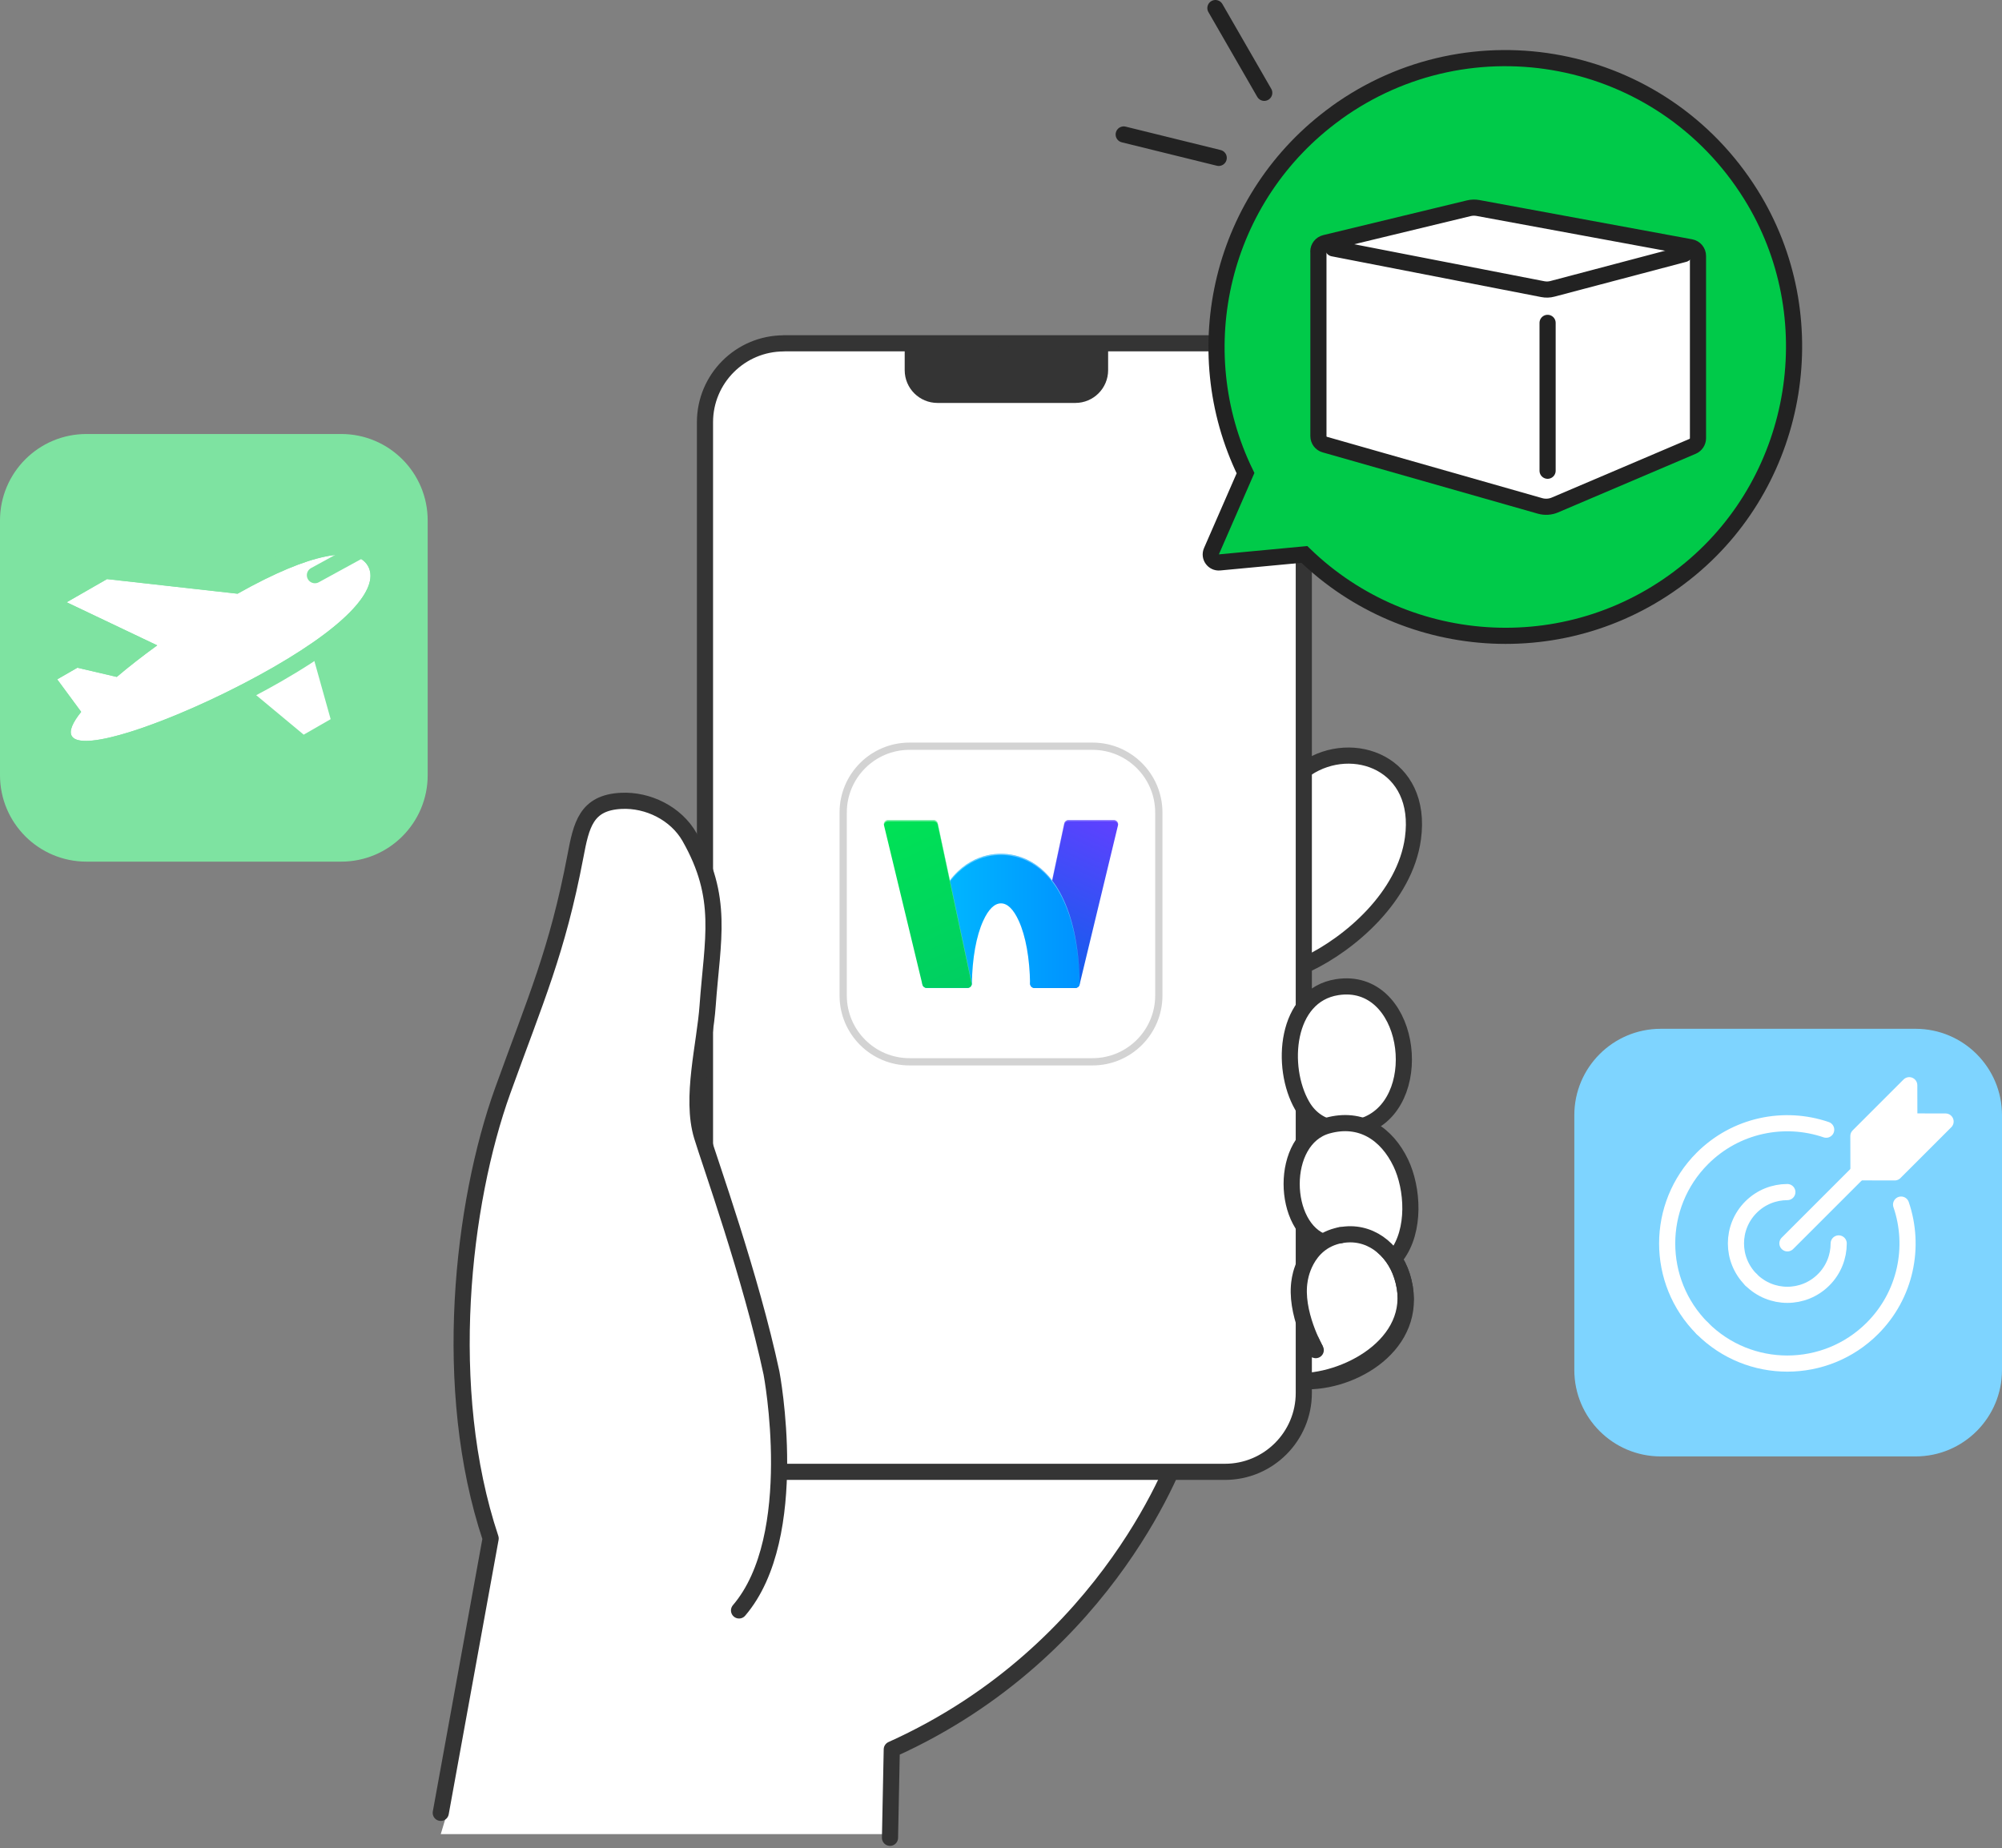
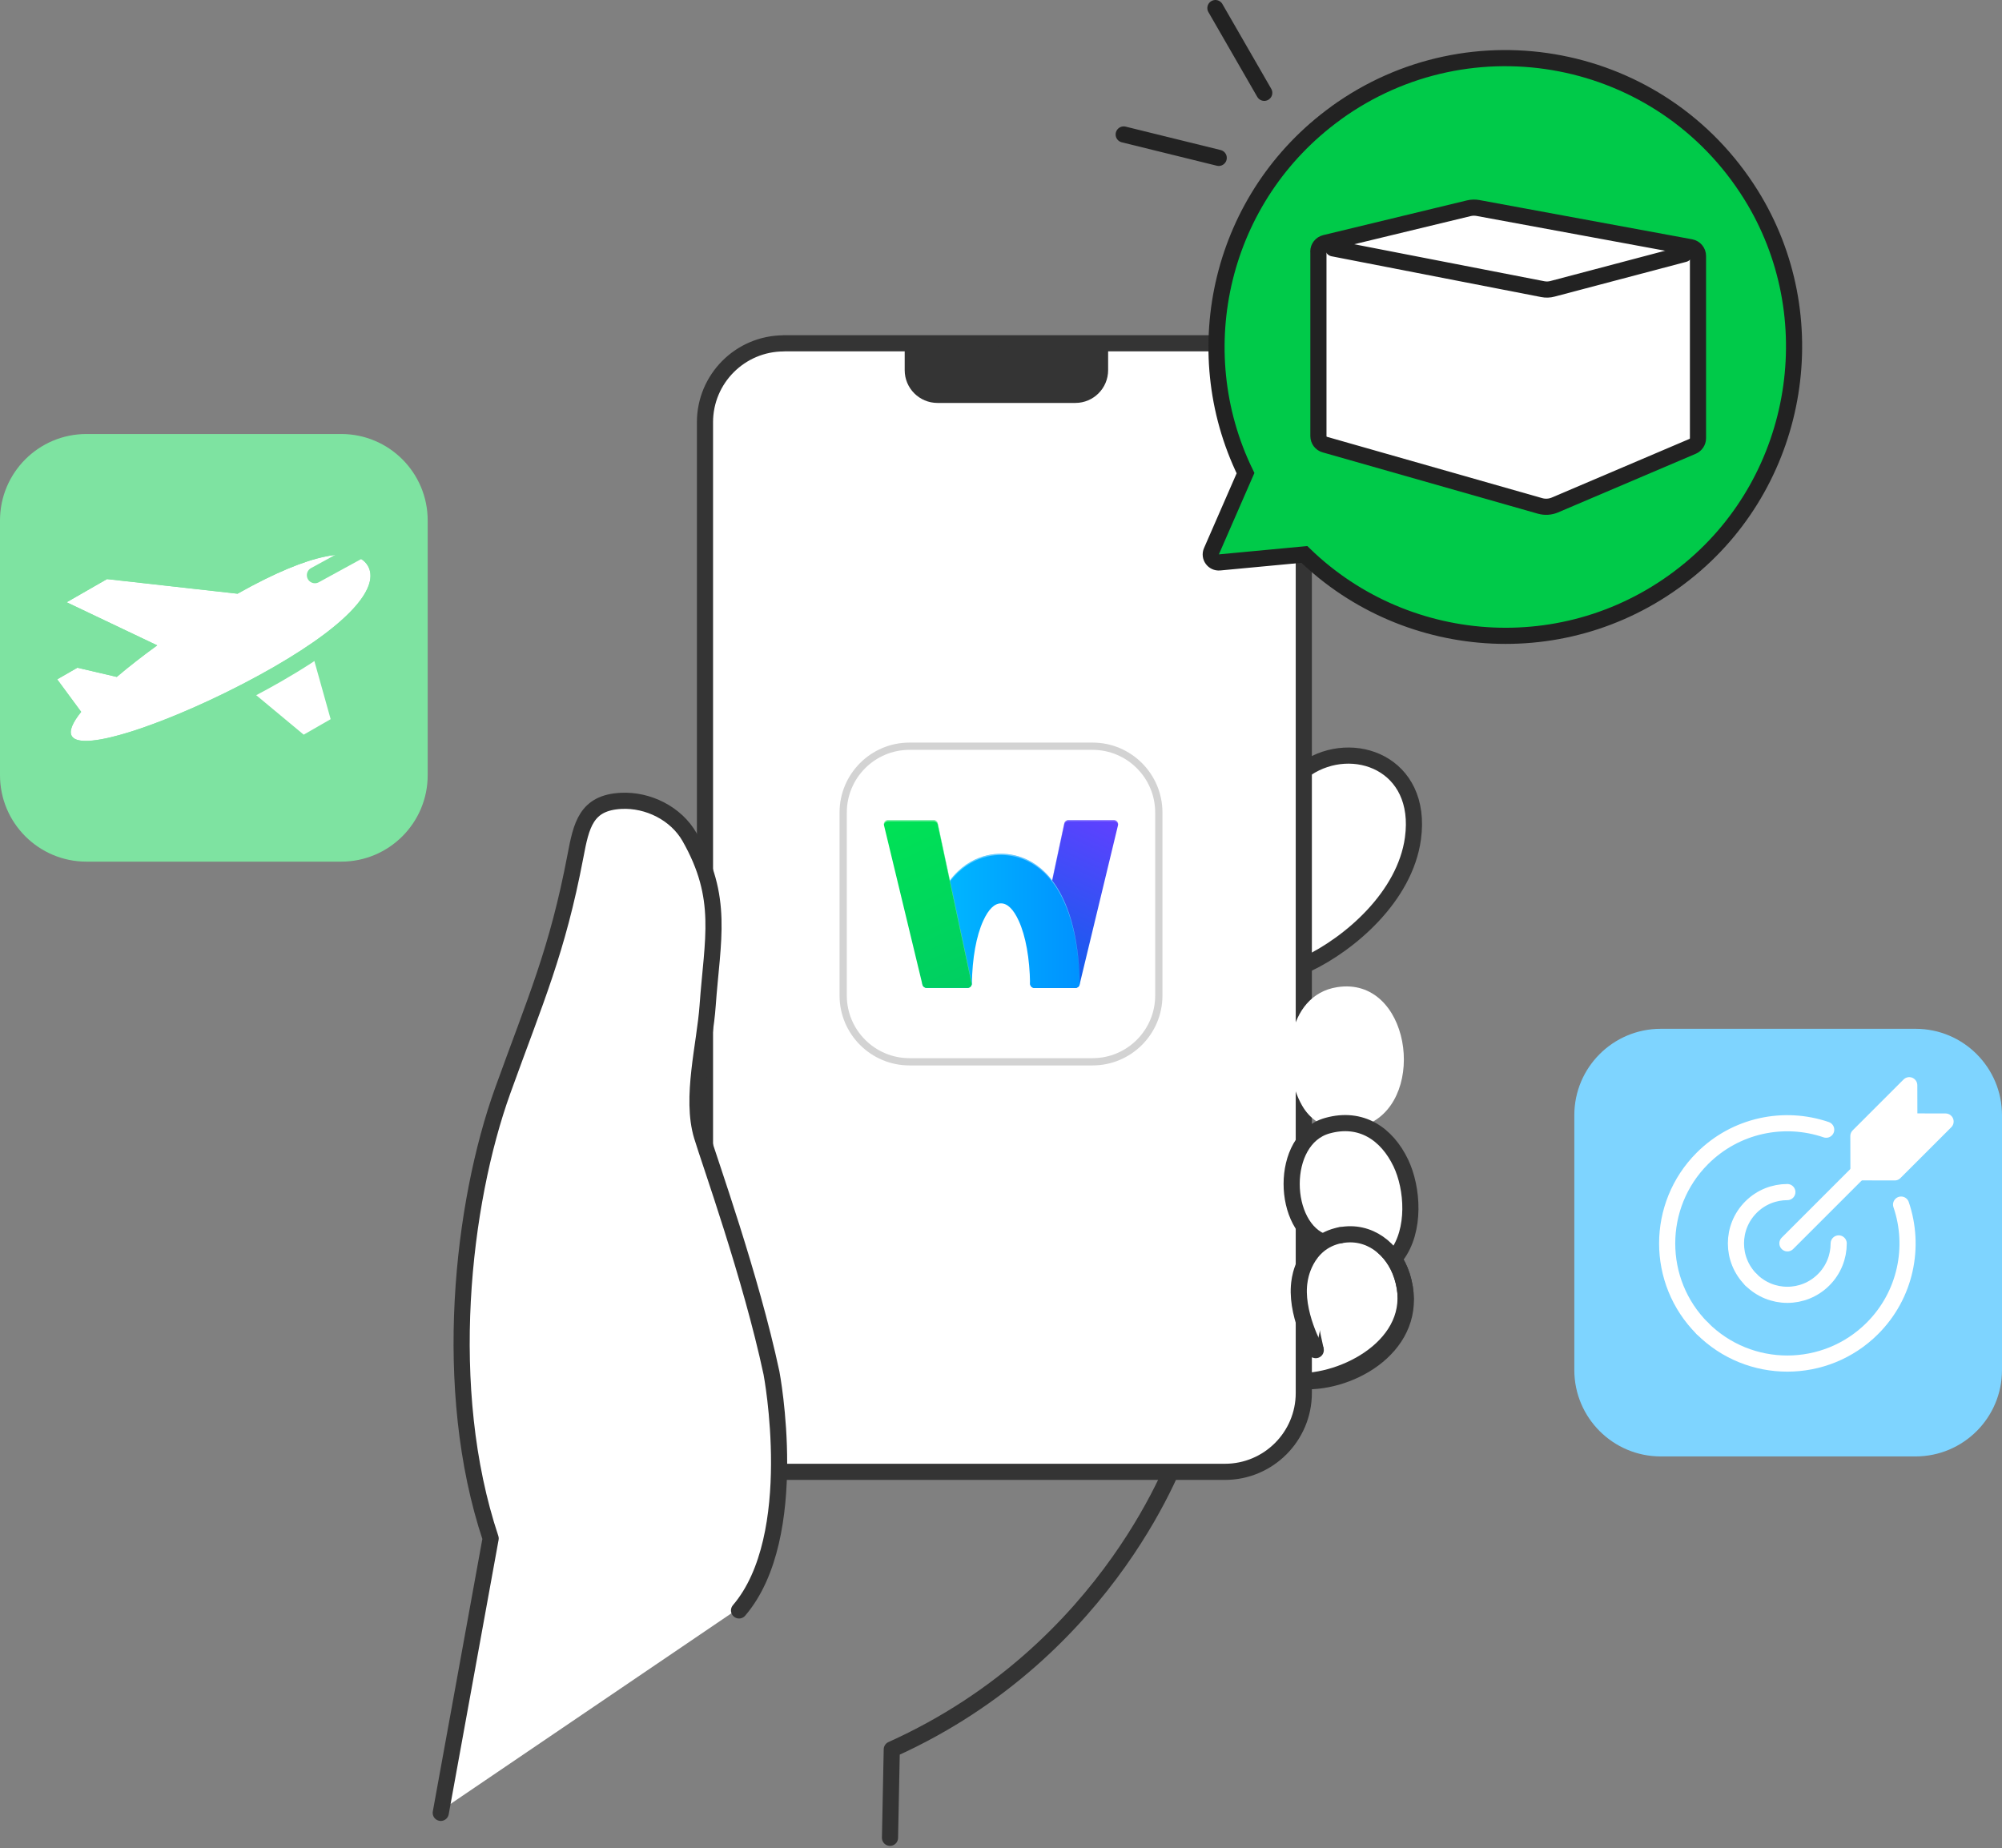
<svg xmlns="http://www.w3.org/2000/svg" width="248" height="229" viewBox="0 0 248 229" fill="none">
  <rect x="0" y="0" width="248" height="229" fill="#808080" stroke="none" />
  <g clip-path="url(#clip0_1589_9989)">
-     <path d="M92.56 158.381C90.17 150.171 87.6 142.901 86.95 140.741C85.51 135.991 87.32 129.411 87.66 124.581C88.25 116.301 89.73 111.261 85.41 103.681C83.74 100.761 80.27 99.041 76.94 99.211C72.6 99.421 72.01 102.211 71.28 106.071C69.03 117.881 66.36 123.781 62.27 135.131C57.26 149.051 54.59 172.051 60.78 190.591L54.6 224.591L55.6 223.911L54.6 227.231H110.24L110.46 216.281C137.81 203.971 146.16 179.081 146.16 179.081L92.55 158.371L92.56 158.381Z" fill="white" />
    <path d="M146.17 179.54C146.17 179.54 137.82 204.43 110.47 216.74L110.25 227.69" stroke="#343434" stroke-width="2" stroke-linecap="round" stroke-linejoin="round" />
    <path d="M162.99 167.27C162.99 167.27 160.31 162.58 161 158.6C161 158.6 161.55 153.9 166.04 153.03C169.59 152.34 172.6 154.71 173.67 158.05C176.24 166.01 167.29 171.1 161.04 171.12" fill="white" />
-     <path d="M162.99 167.27C162.99 167.27 160.31 162.58 161 158.6C161 158.6 161.55 153.9 166.04 153.03C169.59 152.34 172.6 154.71 173.67 158.05C176.24 166.01 167.29 171.1 161.04 171.12" stroke="#343434" stroke-width="2" stroke-miterlimit="10" />
+     <path d="M162.99 167.27C161 158.6 161.55 153.9 166.04 153.03C169.59 152.34 172.6 154.71 173.67 158.05C176.24 166.01 167.29 171.1 161.04 171.12" stroke="#343434" stroke-width="2" stroke-miterlimit="10" />
    <path d="M161.85 95.19C167.57 91.38 176.31 94.54 175.03 103.88C174.04 111.09 167.21 116.92 161.93 119.43" fill="white" />
    <path d="M161.85 95.19C167.57 91.38 176.31 94.54 175.03 103.88C174.04 111.09 167.21 116.92 161.93 119.43" stroke="#343434" stroke-width="2" stroke-linecap="round" stroke-linejoin="round" />
    <path d="M151.75 182.36H97.11C91.71 182.36 87.34 177.98 87.34 172.59V52.31C87.34 46.91 91.72 42.54 97.11 42.54H151.75C157.15 42.54 161.52 46.92 161.52 52.31V172.59C161.52 177.99 157.15 182.36 151.75 182.36Z" fill="white" />
    <path d="M97.1 42.53H151.74C157.13 42.53 161.51 46.91 161.51 52.3V172.58C161.51 177.97 157.13 182.35 151.74 182.35H97.1C91.71 182.35 87.33 177.97 87.33 172.58V52.31C87.33 46.92 91.71 42.54 97.1 42.54V42.53Z" stroke="#343434" stroke-width="2" stroke-linecap="round" stroke-linejoin="round" />
    <path d="M136.27 42.761V45.861C136.27 47.551 134.9 48.921 133.21 48.921H116.13C114.44 48.921 113.07 47.551 113.07 45.861V42.981" fill="#343434" />
    <path d="M136.27 42.761V45.861C136.27 47.551 134.9 48.921 133.21 48.921H116.13C114.44 48.921 113.07 47.551 113.07 45.861V42.981" stroke="#343434" stroke-width="2" stroke-linecap="round" stroke-linejoin="round" />
    <path d="M169.55 139.231C176.83 135.931 174.62 120.911 165.65 122.301C159.25 123.291 158.55 132.211 161.31 136.991C163.3 140.431 167.21 140.291 169.55 139.231Z" fill="white" />
-     <path d="M169.55 139.231C176.83 135.931 174.62 120.911 165.65 122.301C159.25 123.291 158.55 132.211 161.31 136.991C163.3 140.431 167.21 140.291 169.55 139.231Z" stroke="#343434" stroke-width="2" stroke-linecap="round" stroke-linejoin="round" />
    <path d="M164.1 153.93C158.75 152.2 158.42 141.13 164.44 139.46C168.61 138.3 171.79 140.47 173.52 144.07C175.03 147.23 175.37 152.43 172.99 155.57" fill="white" />
    <path d="M164.1 153.93C158.75 152.2 158.42 141.13 164.44 139.46C168.61 138.3 171.79 140.47 173.52 144.07C175.03 147.23 175.37 152.43 172.99 155.57" stroke="#343434" stroke-width="2" stroke-linecap="round" stroke-linejoin="round" />
    <path d="M166.03 153.04C169.58 152.35 172.58 154.71 173.66 158.06C176.23 166.02 168.23 171.1 161.98 171.13" stroke="#343434" stroke-width="2" stroke-linecap="round" stroke-linejoin="round" />
    <path d="M162.99 167.27C162.99 167.27 160.31 162.58 161 158.6C161 158.6 161.55 153.9 166.04 153.03" fill="white" />
    <path d="M162.99 167.27C162.99 167.27 160.31 162.58 161 158.6C161 158.6 161.55 153.9 166.04 153.03" stroke="#343434" stroke-width="2" stroke-linecap="round" stroke-linejoin="round" />
    <path d="M90.7 199.811C98.57 190.621 94.72 170.401 94.72 170.401C92.16 158.401 87.05 144.201 86.1 141.041C84.66 136.291 86.47 129.711 86.81 124.881C87.4 116.601 88.88 111.561 84.56 103.981C82.89 101.061 79.42 99.341 76.09 99.511C71.75 99.731 71.16 102.511 70.43 106.371C68.18 118.181 65.51 124.081 61.42 135.431C56.41 149.351 53.74 172.351 59.93 190.891L53.75 224.891" fill="white" />
    <path d="M91.55 199.521C99.42 190.331 95.57 170.111 95.57 170.111C93.01 158.111 87.9 143.911 86.95 140.751C85.51 136.001 87.32 129.421 87.66 124.591C88.25 116.311 89.73 111.271 85.41 103.691C83.74 100.771 80.27 99.05 76.94 99.221C72.6 99.441 72.01 102.221 71.28 106.081C69.03 117.891 66.36 123.791 62.27 135.141C57.26 149.061 54.59 172.061 60.78 190.601L54.6 224.601" stroke="#343434" stroke-width="2" stroke-linecap="round" stroke-linejoin="round" />
    <g clip-path="url(#clip1_1589_9989)">
      <path d="M112.667 92.45H135.333C139.871 92.45 143.55 96.129 143.55 100.667V123.333C143.55 127.871 139.871 131.55 135.333 131.55H112.667C108.129 131.55 104.45 127.871 104.45 123.333V100.667C104.45 96.129 108.129 92.45 112.667 92.45Z" fill="white" stroke="#D3D3D3" stroke-width="0.9" />
      <path d="M128.163 122.4H133.207C133.457 122.4 133.676 122.228 133.735 121.984L138.492 102.25C138.572 101.918 138.32 101.6 137.979 101.6H132.352C132.103 101.6 131.888 101.774 131.836 102.017L127.631 121.744C127.559 122.081 127.816 122.4 128.161 122.4H128.163Z" fill="url(#paint0_linear_1589_9989)" />
      <path opacity="0.25" d="M127.636 121.89L131.842 102.164C131.894 101.92 132.108 101.746 132.358 101.746H137.984C138.255 101.746 138.467 101.949 138.503 102.198C138.546 101.886 138.307 101.6 137.984 101.6H132.358C132.108 101.6 131.894 101.774 131.842 102.017L127.636 121.744C127.623 121.808 127.624 121.87 127.632 121.93C127.634 121.917 127.632 121.904 127.636 121.89Z" fill="white" />
      <path d="M131.786 111.528C129.5 106.526 125.924 105.778 123.998 105.778C122.071 105.778 118.495 106.525 116.21 111.528C114.984 114.209 114.31 117.757 114.251 121.816C114.247 122.137 114.503 122.4 114.824 122.4H119.822C120.132 122.4 120.388 122.15 120.394 121.84C120.446 118.696 120.939 115.956 121.796 114.081C122.451 112.648 123.192 111.921 123.998 111.921C124.803 111.921 125.544 112.648 126.199 114.081C127.06 115.965 127.554 118.721 127.602 121.884C127.606 122.17 127.842 122.4 128.128 122.4H133.216C133.51 122.4 133.748 122.161 133.744 121.869C133.691 117.788 133.016 114.222 131.784 111.528H131.786Z" fill="url(#paint1_linear_1589_9989)" />
      <path opacity="0.4" d="M116.209 111.674C118.495 106.673 122.071 105.925 123.997 105.925C125.924 105.925 129.5 106.672 131.785 111.674C133.004 114.342 133.677 117.866 133.743 121.898C133.743 121.888 133.745 121.878 133.745 121.869C133.692 117.788 133.017 114.222 131.785 111.528C129.5 106.526 125.925 105.778 123.997 105.778C122.069 105.778 118.495 106.525 116.209 111.528C114.984 114.209 114.309 117.757 114.251 121.816C114.251 121.826 114.253 121.837 114.253 121.848C114.323 117.837 114.995 114.332 116.209 111.674Z" fill="white" />
      <path d="M119.856 122.4H114.781C114.537 122.4 114.325 122.233 114.268 121.996L109.508 102.25C109.428 101.918 109.68 101.6 110.021 101.6H115.648C115.897 101.6 116.112 101.774 116.164 102.017L120.372 121.762C120.441 122.09 120.192 122.4 119.856 122.4Z" fill="url(#paint2_linear_1589_9989)" />
      <path opacity="0.5" d="M110.017 101.746H115.644C115.893 101.746 116.108 101.921 116.16 102.164L120.368 121.909C120.371 121.921 120.369 121.933 120.372 121.945C120.38 121.886 120.381 121.825 120.368 121.762L116.16 102.017C116.108 101.773 115.893 101.6 115.644 101.6H110.017C109.695 101.6 109.455 101.886 109.499 102.198C109.535 101.949 109.747 101.746 110.017 101.746Z" fill="white" />
    </g>
    <path d="M165.5 14C182.19 1.92 205.79 6.33 216.89 24.11C226.27 39.15 223.04 59.15 209.41 70.47C194.98 82.46 174.38 81.12 161.58 68.69L151.07 69.68C150.32 69.75 149.76 68.99 150.07 68.29L154.29 58.62C146.82 43.28 151.21 24.35 165.51 14" fill="#00CA49" />
    <path d="M165.5 14C182.19 1.92 205.79 6.33 216.89 24.11C226.27 39.15 223.04 59.15 209.41 70.47C194.98 82.46 174.38 81.12 161.58 68.69L151.07 69.68C150.32 69.75 149.76 68.99 150.07 68.29L154.29 58.62C146.82 43.28 151.21 24.35 165.51 14" stroke="#222222" stroke-width="2" stroke-miterlimit="10" />
    <path d="M163.32 31.171V54.031C163.32 54.52 163.64 54.951 164.11 55.081L190.78 62.681C191.38 62.85 192.03 62.81 192.6 62.571L209.67 55.3C210.07 55.13 210.34 54.73 210.34 54.291V31.71C210.34 31.18 209.96 30.73 209.44 30.631L183.09 25.77C182.71 25.701 182.32 25.71 181.95 25.8L164.15 30.101C163.66 30.221 163.31 30.66 163.31 31.16L163.32 31.171Z" fill="white" stroke="#222222" stroke-width="2" stroke-linecap="round" stroke-linejoin="round" />
    <path d="M165.14 30.77L191.1 35.821C191.5 35.901 191.92 35.891 192.32 35.781L208.64 31.471" stroke="#222222" stroke-width="2" stroke-linecap="round" stroke-linejoin="round" />
-     <path d="M191.71 40.001V58.321" stroke="#222222" stroke-width="2" stroke-linecap="round" stroke-linejoin="round" />
    <path d="M150.56 1L156.61 11.5" stroke="#222222" stroke-width="2" stroke-linecap="round" stroke-linejoin="round" />
    <path d="M139.2 16.66L150.97 19.56" stroke="#222222" stroke-width="2" stroke-linecap="round" stroke-linejoin="round" />
    <path d="M42.27 53.77H10.71C4.795 53.77 0 58.565 0 64.48V96.04C0 101.955 4.795 106.75 10.71 106.75H42.27C48.185 106.75 52.98 101.955 52.98 96.04V64.48C52.98 58.565 48.185 53.77 42.27 53.77Z" fill="#7EE3A1" />
    <path d="M30.19 84.84L37.62 91.02L40.96 89.1L38.44 80.1" fill="white" />
    <path d="M45.58 70.11C45.17 69.4 44.42 68.94 43.33 68.78C43.33 68.78 41.91 68.58 40.29 68.96C37.67 69.49 34.08 70.94 29.43 73.56L13.26 71.75L8.26 74.62L19.48 79.96C17.66 81.28 15.96 82.6 14.47 83.87L9.59 82.73L7.09 84.17L10.06 88.2C9 89.52 8.54 90.57 8.89 91.18C10.28 93.6 23.7 88.51 33.83 82.69C43.96 76.87 46.97 72.53 45.58 70.11Z" fill="white" />
    <path d="M45.57 67.67L39.01 71.26" stroke="#7EE3A1" stroke-width="2" stroke-linecap="round" stroke-linejoin="round" />
    <path d="M42.36 68.73C42.95 68.73 43.32 68.78 43.32 68.78C44.42 68.94 45.17 69.4 45.57 70.11C46.96 72.53 43.95 76.87 33.82 82.69C25.46 87.49 14.86 91.79 10.63 91.79C9.73 91.79 9.12 91.6 8.88 91.17C8.52 90.55 8.99 89.5 10.05 88.19L7.08 84.16L9.58 82.72L14.46 83.86C15.95 82.6 17.65 81.27 19.47 79.95L8.25 74.61L13.25 71.74L29.42 73.55C34.07 70.94 37.66 69.49 40.28 68.95C41.06 68.77 41.8 68.72 42.35 68.72M42.35 66.72C41.49 66.72 40.64 66.81 39.85 67C36.98 67.59 33.33 69.1 29.01 71.49L13.47 69.75C13.4 69.75 13.32 69.74 13.25 69.74C12.9 69.74 12.56 69.83 12.25 70.01L7.25 72.88C6.6 73.25 6.22 73.95 6.25 74.69C6.28 75.43 6.72 76.1 7.39 76.42L15.63 80.34C15.05 80.79 14.49 81.24 13.95 81.69L10.04 80.78C9.89 80.74 9.74 80.73 9.59 80.73C9.24 80.73 8.9 80.82 8.59 81L6.09 82.44C5.6 82.72 5.25 83.21 5.13 83.76C5.01 84.32 5.13 84.9 5.48 85.36L7.59 88.22C6.94 89.31 6.37 90.81 7.16 92.18C7.78 93.26 8.95 93.8 10.65 93.8C15.57 93.8 26.81 89.04 34.83 84.43C45.45 78.33 49.65 73.18 47.32 69.12C46.81 68.24 45.76 67.12 43.62 66.81C43.53 66.8 43.06 66.74 42.37 66.74L42.35 66.72Z" fill="#7EE3A1" />
    <path d="M237.29 127.46H205.73C199.815 127.46 195.02 132.255 195.02 138.17V169.73C195.02 175.645 199.815 180.44 205.73 180.44H237.29C243.205 180.44 248 175.645 248 169.73V138.17C248 132.255 243.205 127.46 237.29 127.46Z" fill="#7ED4FF" />
    <path d="M210.88 164.581C205.07 158.771 205.07 149.341 210.88 143.521C215.03 139.371 221.02 138.181 226.22 139.961" stroke="white" stroke-width="2" stroke-linecap="round" stroke-linejoin="round" />
    <path d="M210.88 164.58C216.69 170.39 226.12 170.39 231.94 164.58C236.09 160.43 237.28 154.44 235.5 149.24" stroke="white" stroke-width="2" stroke-linecap="round" stroke-linejoin="round" />
    <path d="M216.91 158.55C214.42 156.06 214.42 152.04 216.91 149.55C218.15 148.31 219.78 147.69 221.41 147.69" stroke="white" stroke-width="2" stroke-linecap="round" stroke-linejoin="round" />
    <path d="M216.91 158.551C219.4 161.041 223.42 161.041 225.91 158.551C227.15 157.311 227.77 155.681 227.77 154.051" stroke="white" stroke-width="2" stroke-linecap="round" stroke-linejoin="round" />
    <path d="M236.52 138.94L236.51 134.45L230.21 140.75L230.22 145.24L234.71 145.25L241.01 138.95L236.52 138.94Z" fill="white" stroke="white" stroke-width="2" stroke-linecap="round" stroke-linejoin="round" />
    <path d="M231.36 144.101L221.42 154.041" stroke="white" stroke-width="2" stroke-linecap="round" stroke-linejoin="round" />
  </g>
  <defs>
    <linearGradient id="paint0_linear_1589_9989" x1="127.953" y1="122.358" x2="137.717" y2="101.422" gradientUnits="userSpaceOnUse">
      <stop stop-color="#0563EA" />
      <stop offset="1" stop-color="#6040FF" />
    </linearGradient>
    <linearGradient id="paint1_linear_1589_9989" x1="114.251" y1="114.089" x2="133.746" y2="114.089" gradientUnits="userSpaceOnUse">
      <stop stop-color="#00BDFF" />
      <stop offset="1" stop-color="#0092FF" />
    </linearGradient>
    <linearGradient id="paint2_linear_1589_9989" x1="110.283" y1="101.422" x2="120.048" y2="122.365" gradientUnits="userSpaceOnUse">
      <stop stop-color="#00E255" />
      <stop offset="1" stop-color="#00CE62" />
    </linearGradient>
    <clipPath id="clip0_1589_9989">
      <rect width="248" height="228.69" fill="white" />
    </clipPath>
    <clipPath id="clip1_1589_9989">
      <rect width="40" height="40" fill="white" transform="translate(104 92)" />
    </clipPath>
  </defs>
</svg>